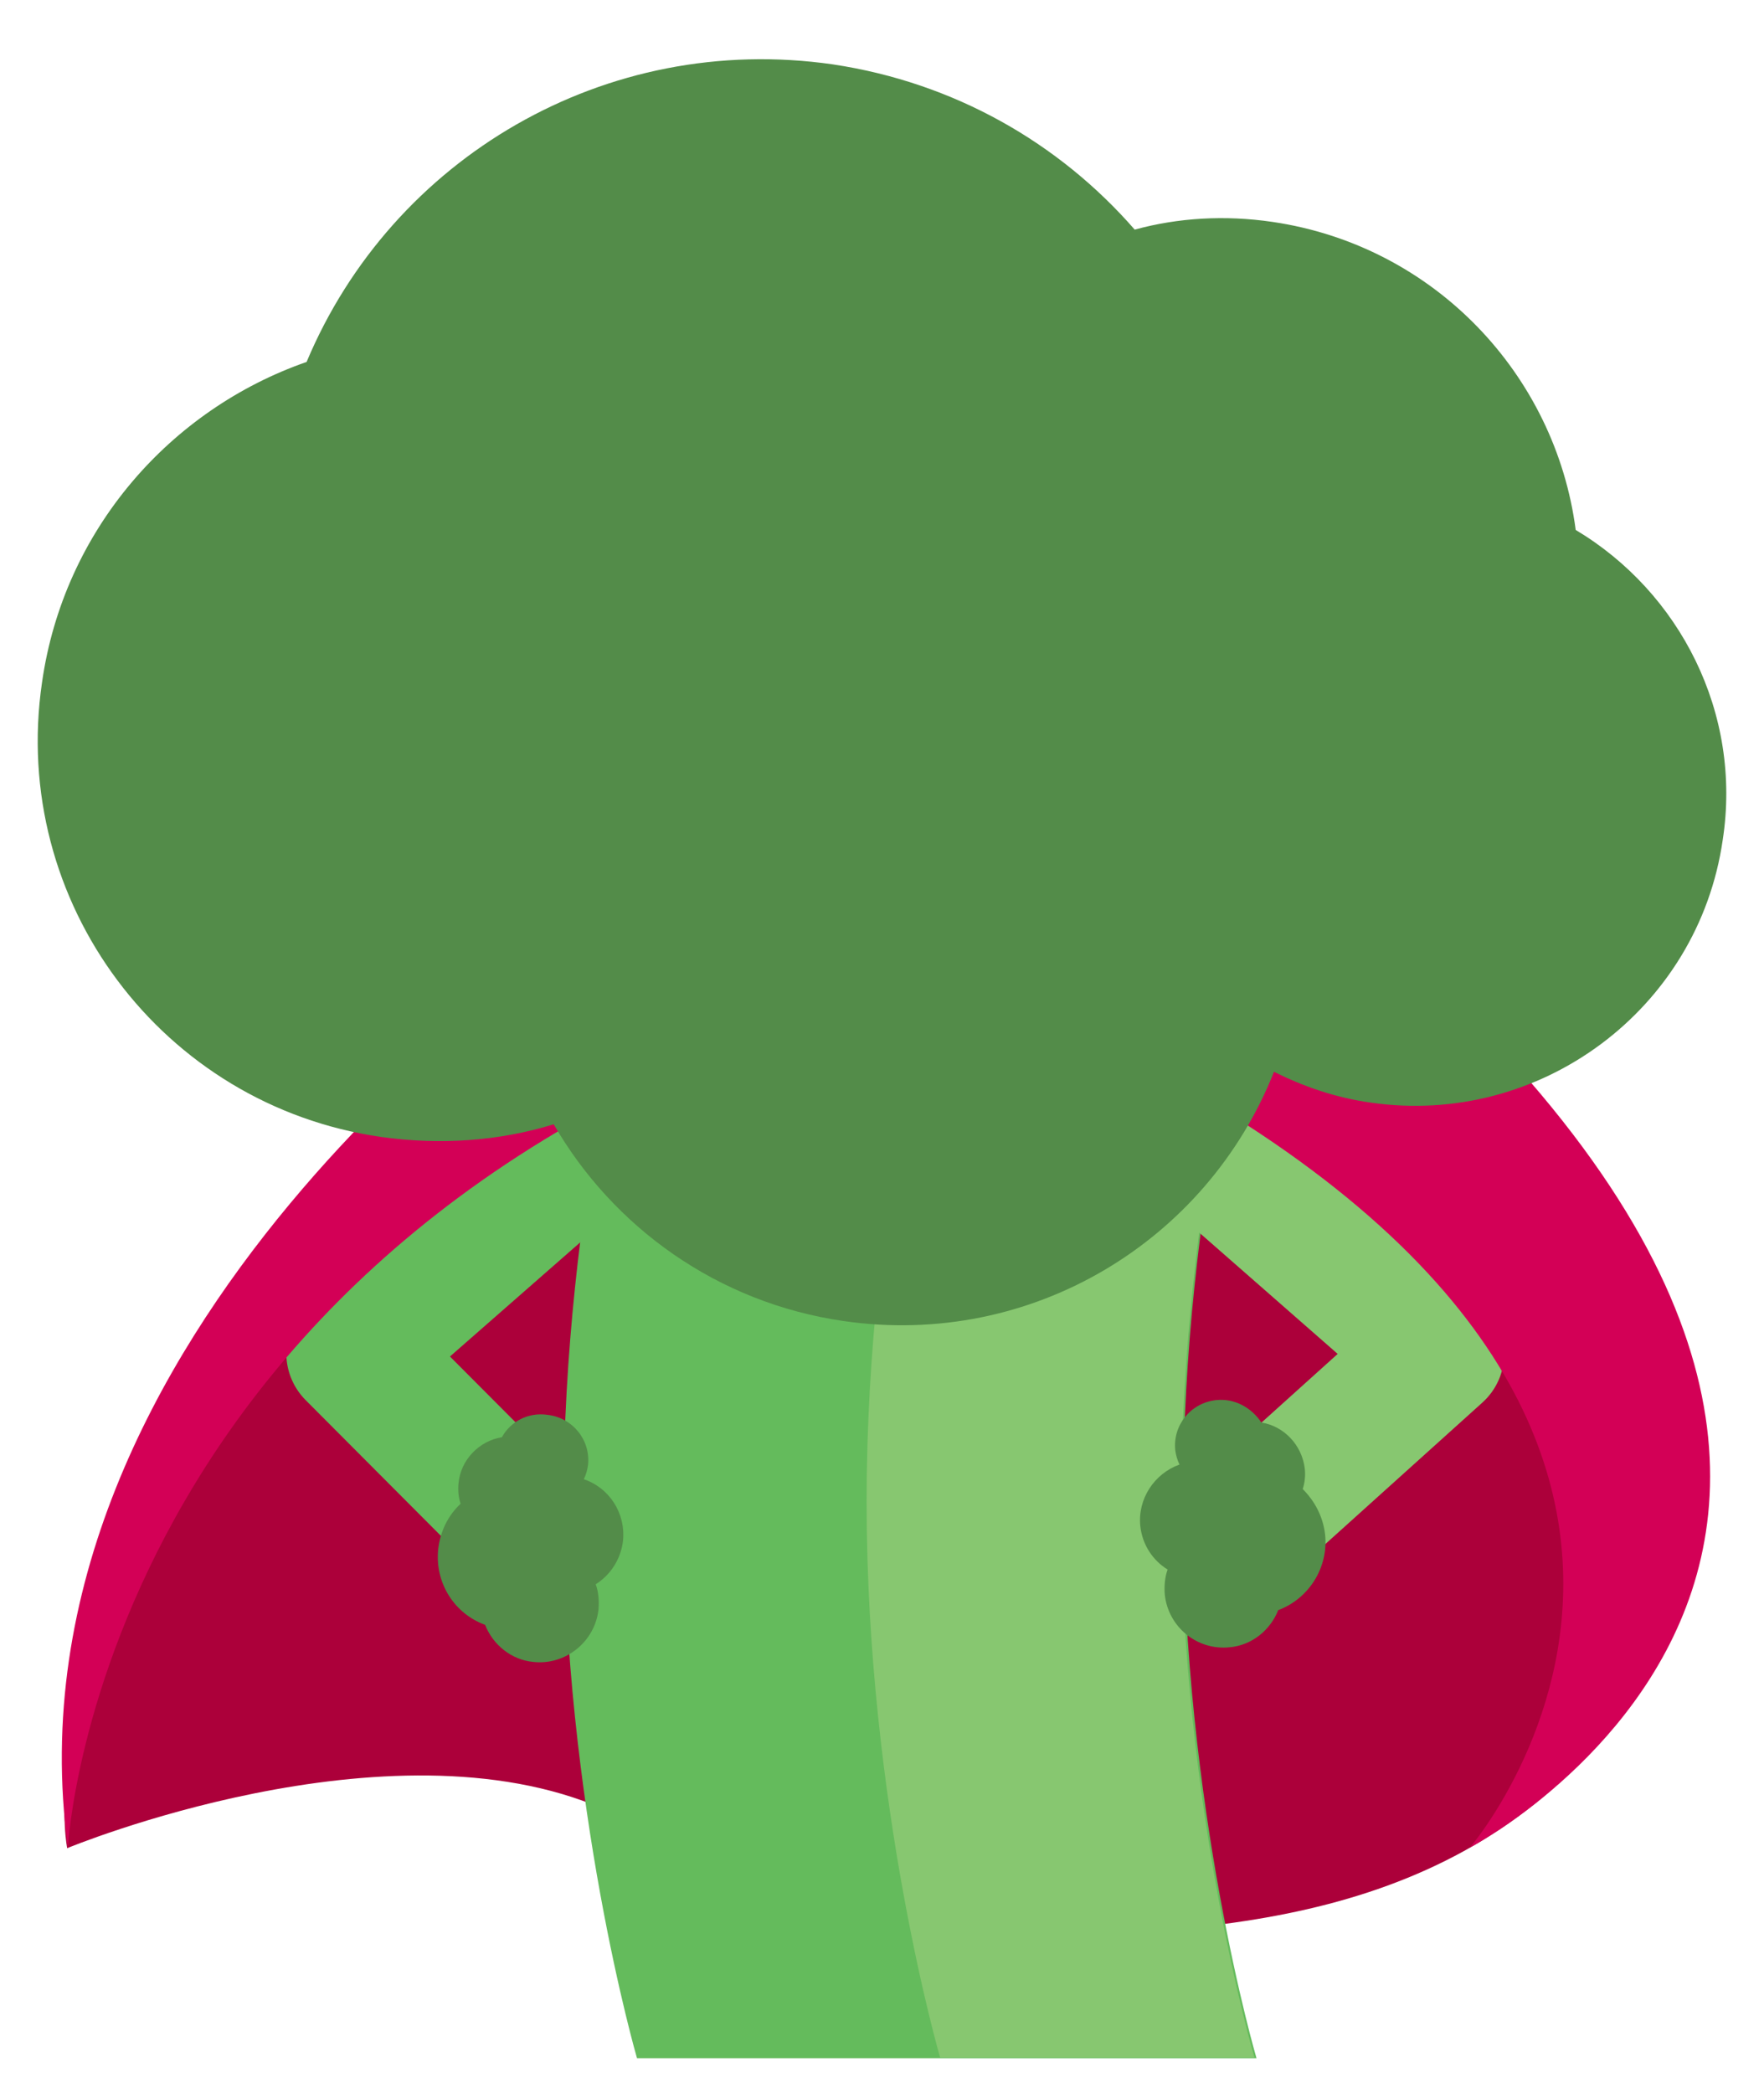
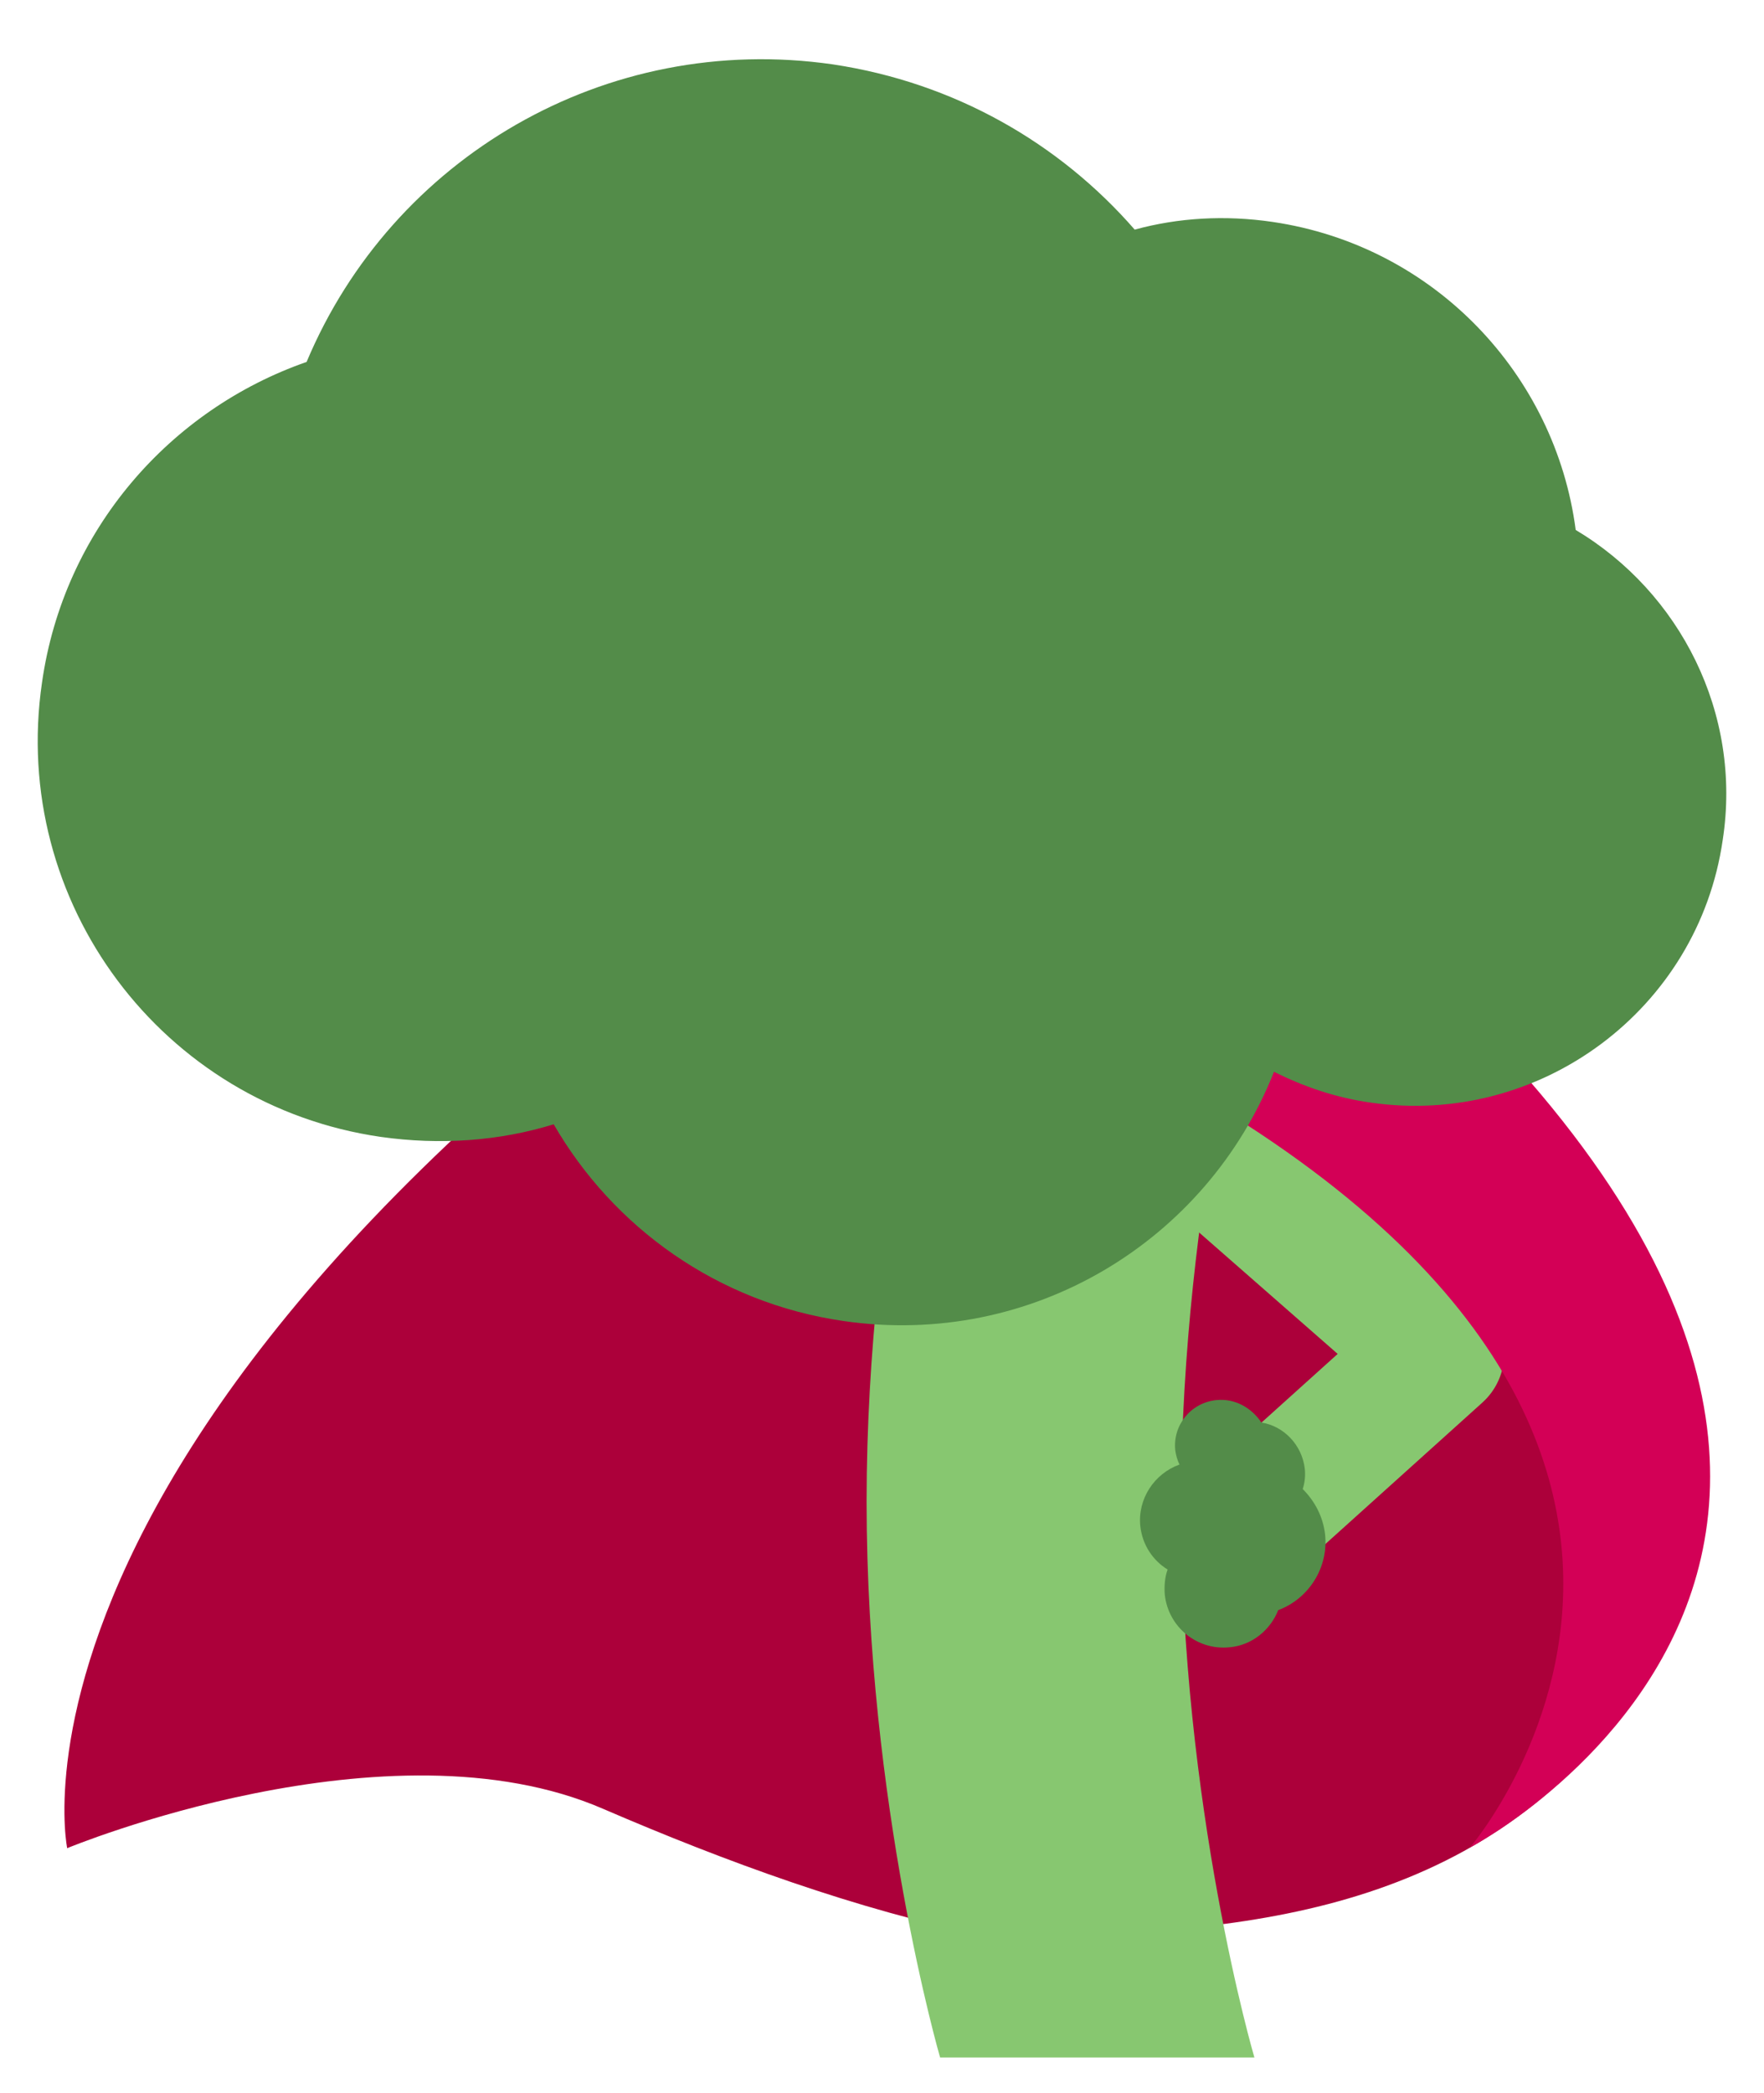
<svg xmlns="http://www.w3.org/2000/svg" version="1.1" id="Layer_1" x="0px" y="0px" width="252px" height="299px" viewBox="0 0 252 299" enable-background="new 0 0 252 299" xml:space="preserve">
  <path fill="#AC003A" d="M230.8,246.1c-22.9,28.6-56.8,30.3-89.8,30.5c-18.6-3.8-37.4-10.7-54.8-18.2C55.4,245,9.6,264,9.6,264  s-14.7-69.8,134.8-160.2C193.5,74.2,230.8,246.1,230.8,246.1z" />
-   <path fill="#64BB5C" d="M91,294h88.5c0,0-10.5-35.7-10.5-79.4s10.5-79.4,10.5-79.4H91c0,0-10.5,36.1-10.5,79.4S91,294,91,294z" />
  <polyline fill="none" stroke="#87C770" stroke-width="19" stroke-linecap="round" stroke-linejoin="round" stroke-miterlimit="10" points="  163.4,156.5 205.4,193.3 176.1,219.7 " />
  <path fill="#87C770" d="M179.2,135.1h-44.9c0,0-10.5,36.1-10.5,79.4s10.5,79.4,10.5,79.4h44.9c0,0-10.5-35.7-10.5-79.4  C168.9,170.8,179.2,135.1,179.2,135.1z" />
  <path fill="#D30056" d="M179.4,118.5C304.7,214.6,210,263.9,210,263.9s58.7-68.3-70.3-123.2" />
-   <polyline fill="none" stroke="#64BB5C" stroke-width="19" stroke-linecap="round" stroke-linejoin="round" stroke-miterlimit="10" points="  92.4,156.5 50.4,193.3 80.5,223.5 " />
-   <path fill="#D30056" d="M80.7,135.5c0,0-81.1,54.4-71,128.4c0,0,4.6-91.2,120.2-123.2" />
  <g>
    <path fill="#538C49" d="M225.1,75.7c-2.9-22.2-20.2-40.6-43.3-44c-6.8-1-13.5-0.6-19.7,1.1c-10.8-12.4-25.8-21-43.1-23.6   c-32.5-4.7-63,13.4-75.2,42.5C24.3,58.5,9.1,75.7,6,97.5c-4.6,31.4,17.2,60.4,48.4,64.9c8.5,1.2,16.9,0.6,24.7-1.8   c8.5,14.7,23.4,25.5,41.4,28.1c26.9,3.9,51.9-11.4,61.5-35.6c4.2,2.1,8.8,3.7,13.8,4.4c24.2,3.5,46.8-13.3,50.3-37.5   C248.9,101.9,240,84.6,225.1,75.7z" />
  </g>
  <g>
-     <path fill="#538C49" d="M71.7,205.3c-3.2,0.5-5.9,3.2-6.2,6.6c-0.1,1,0,2,0.3,2.9c-1.8,1.7-2.9,3.9-3.2,6.5   c-0.5,4.8,2.3,9.2,6.7,10.8c1.1,2.8,3.7,5,6.9,5.3c4.6,0.5,8.8-2.9,9.3-7.5c0.1-1.3,0-2.5-0.4-3.6c2.1-1.3,3.6-3.6,3.9-6.2   c0.4-4-2-7.6-5.6-8.8c0.3-0.6,0.5-1.3,0.6-2c0.4-3.6-2.2-6.8-5.8-7.2C75.4,201.7,72.9,203.1,71.7,205.3z" />
-   </g>
+     </g>
  <g>
    <path fill="#538C49" d="M173.7,200c-3.6,0.4-6.2,3.6-5.8,7.2c0.1,0.7,0.3,1.4,0.6,2c-3.6,1.3-6,4.9-5.6,8.8   c0.3,2.7,1.8,4.9,3.9,6.2c-0.4,1.1-0.5,2.4-0.4,3.6c0.5,4.6,4.6,8,9.3,7.5c3.2-0.3,5.8-2.5,6.9-5.3c4.3-1.6,7.2-6,6.7-10.8   c-0.3-2.6-1.5-4.8-3.2-6.5c0.3-0.9,0.4-1.9,0.3-2.9c-0.4-3.4-3-6.1-6.2-6.6C178.8,201.1,176.4,199.7,173.7,200z" />
  </g>
</svg>